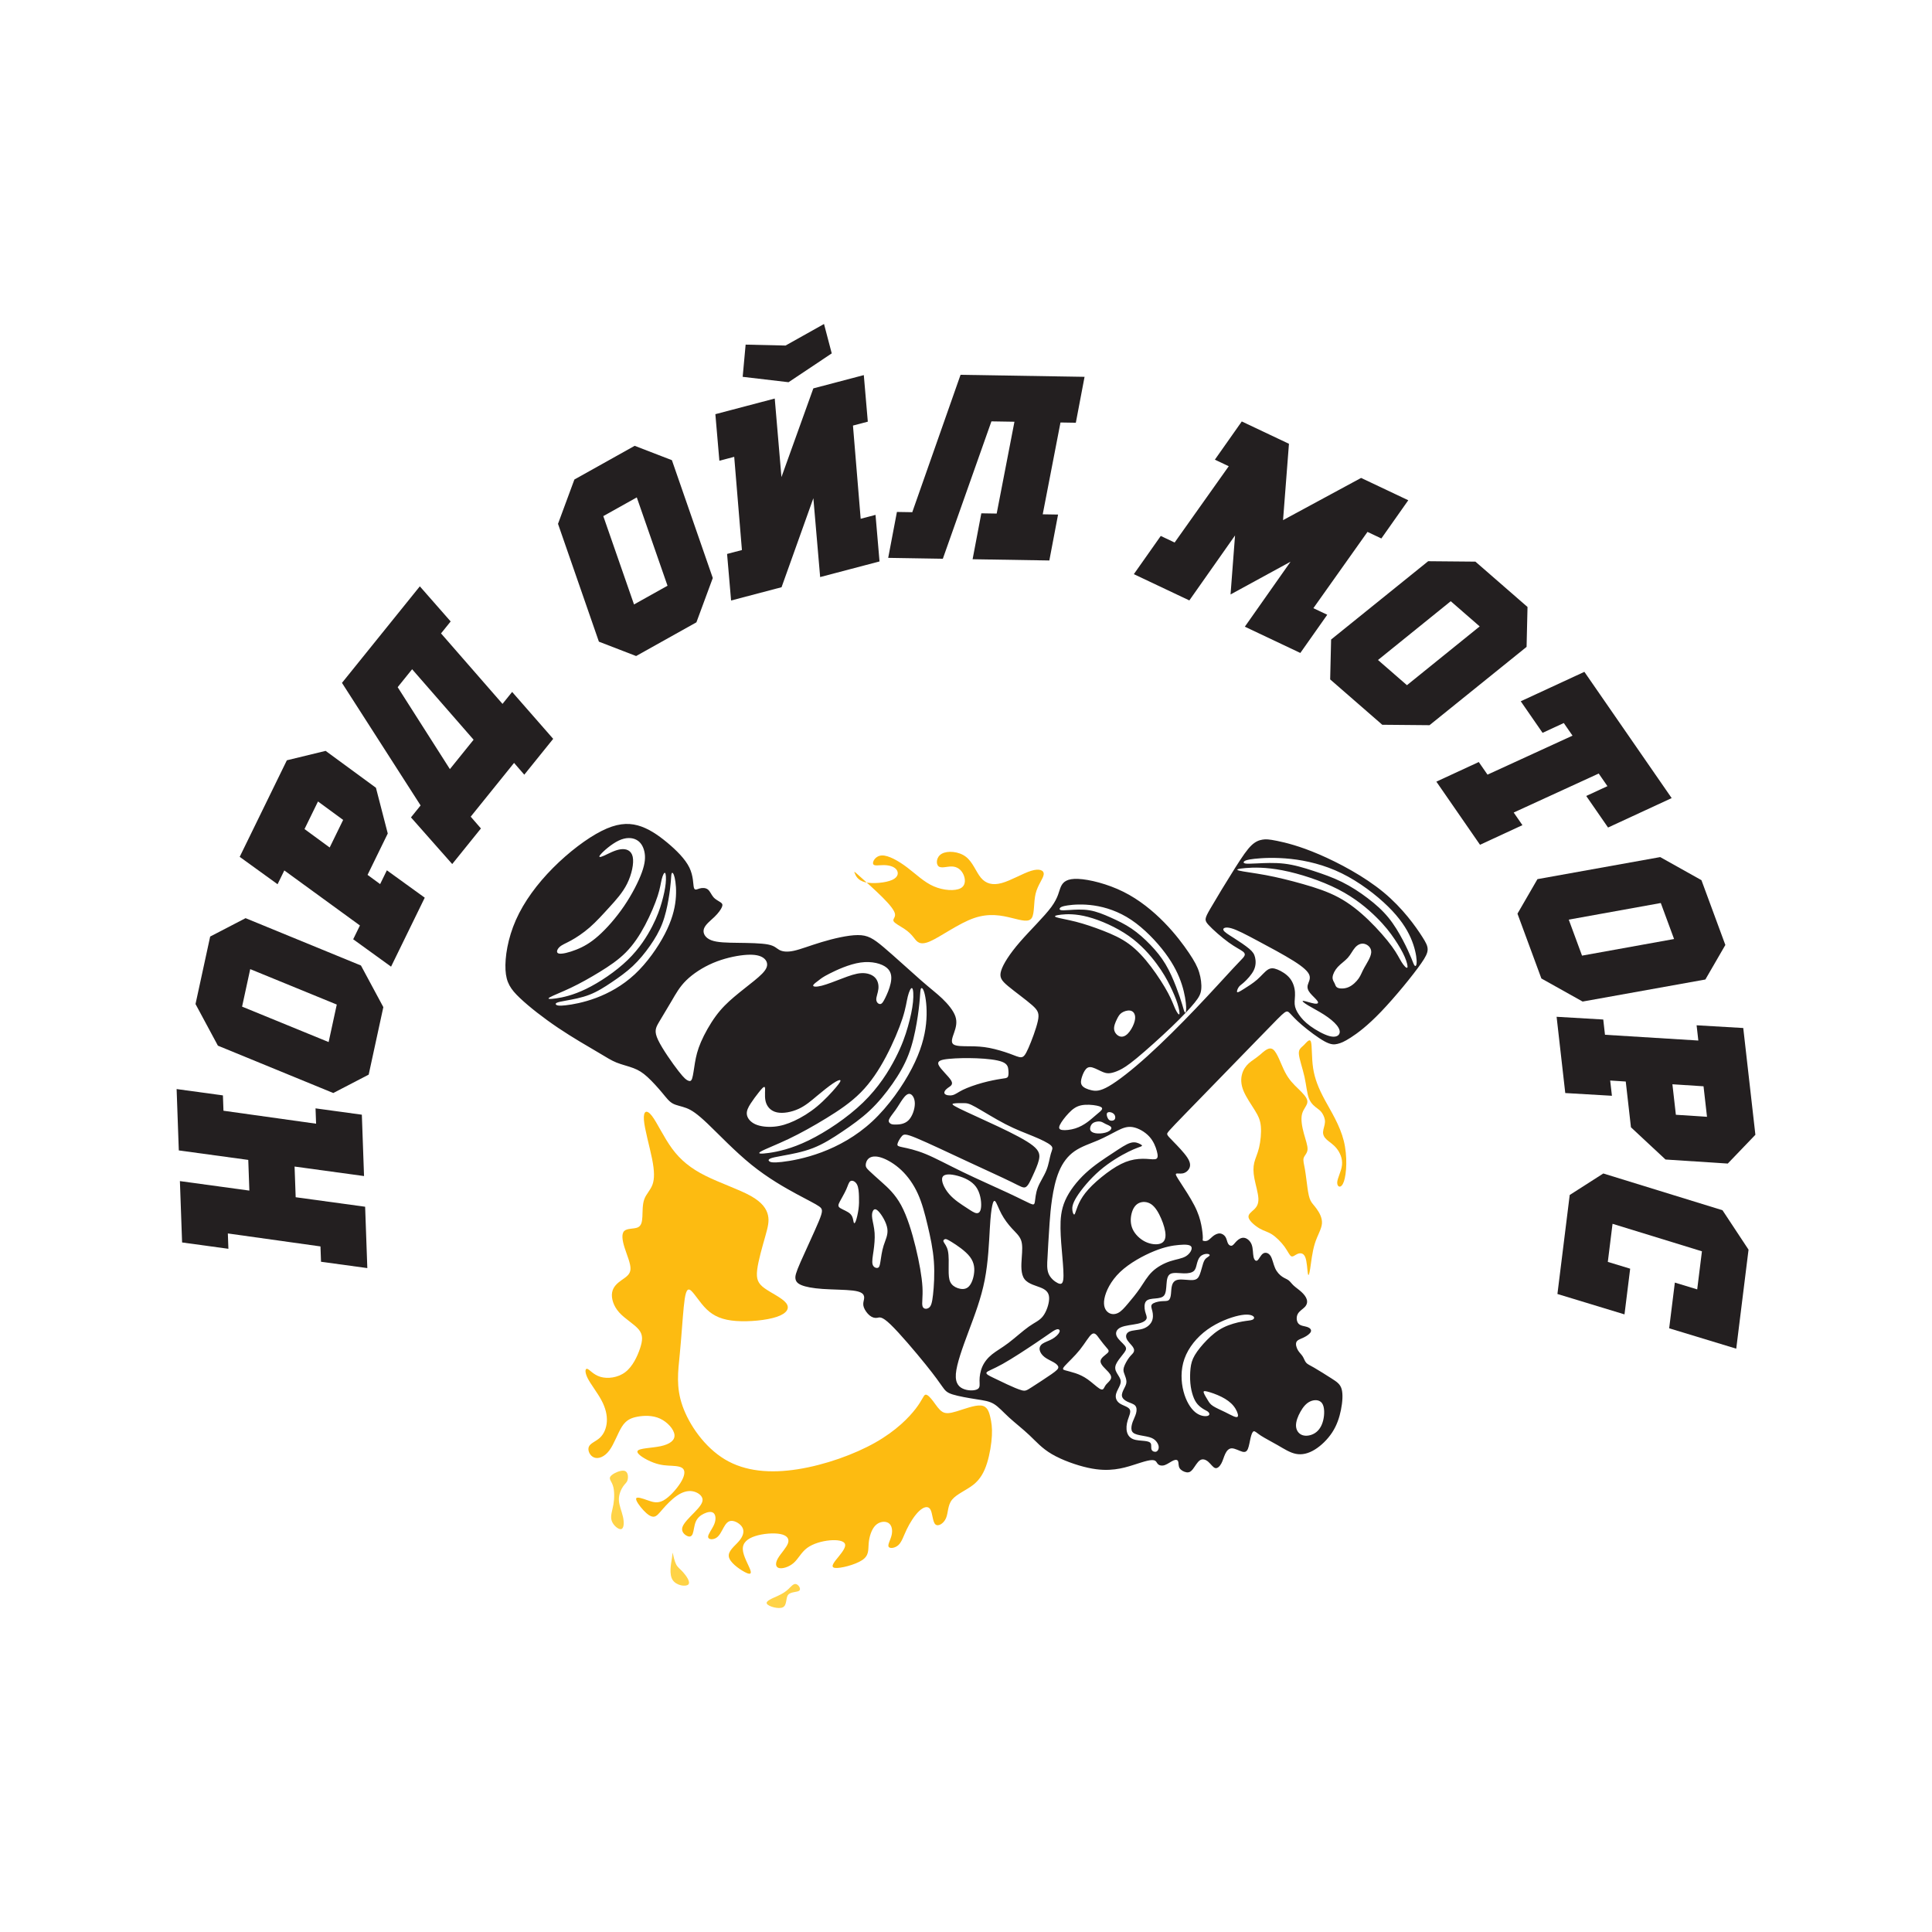
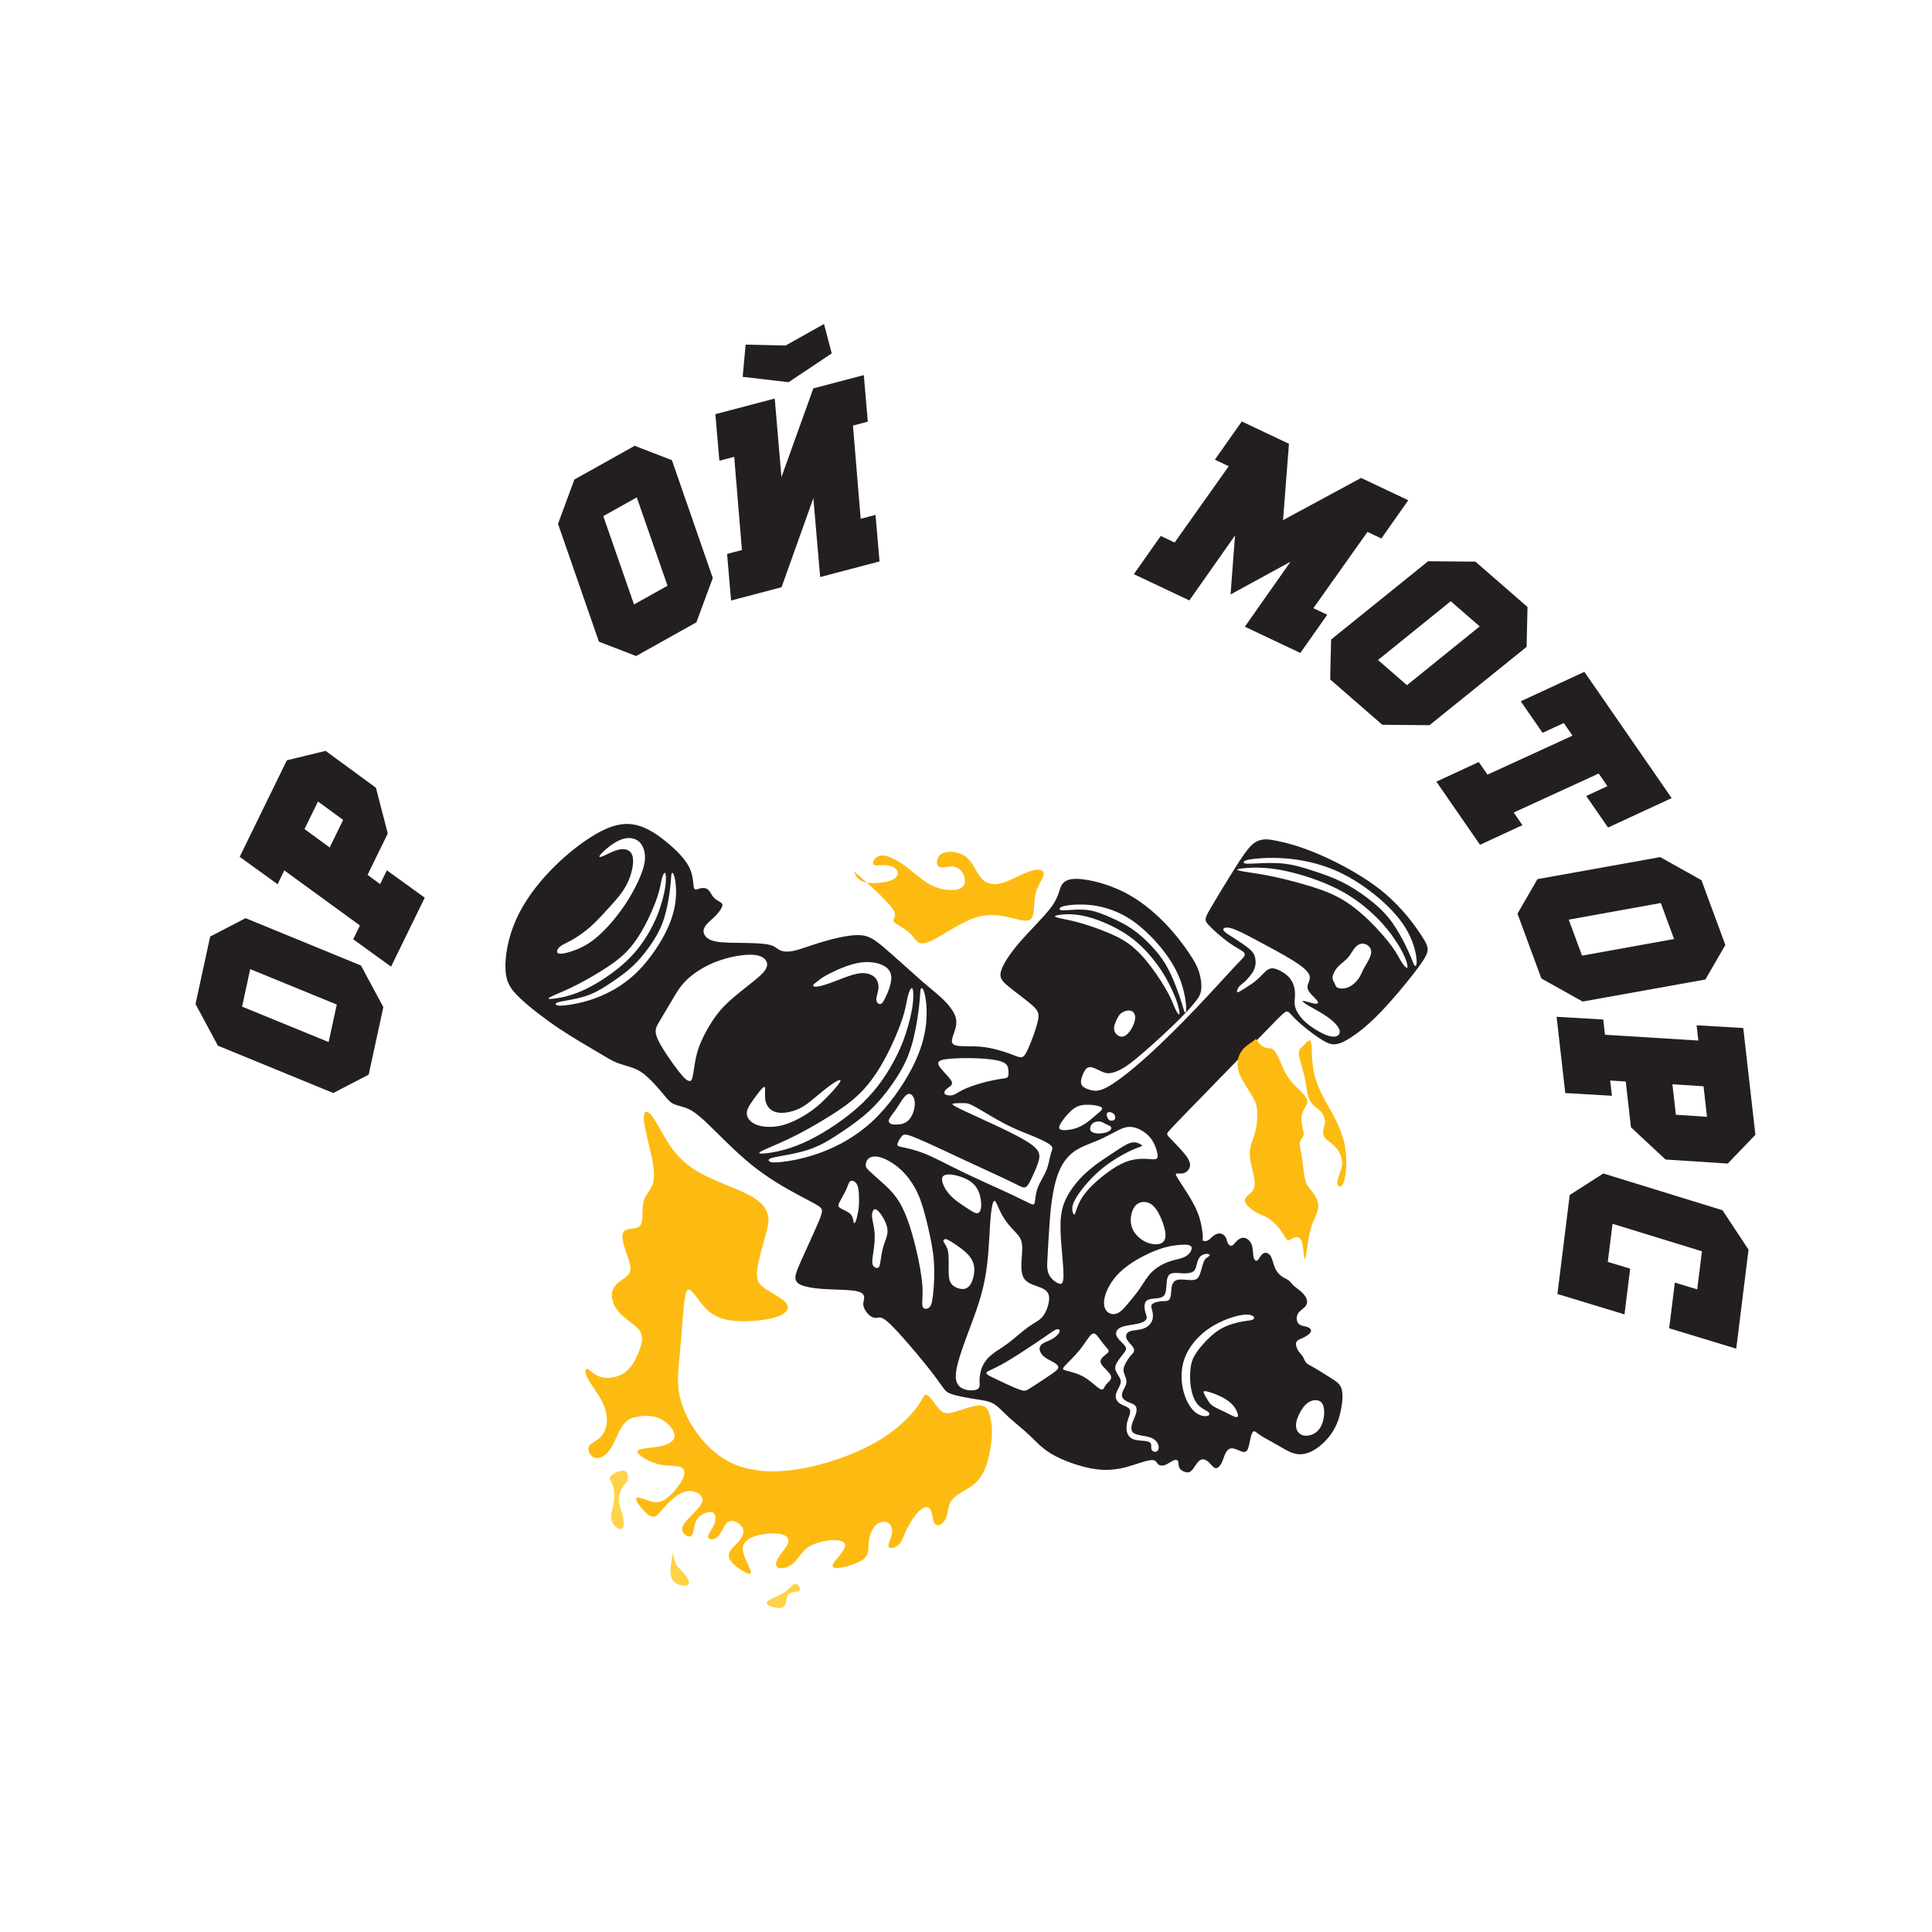
<svg xmlns="http://www.w3.org/2000/svg" id="Layer_1" x="0px" y="0px" viewBox="0 0 1000 1000" style="enable-background:new 0 0 1000 1000;" xml:space="preserve">
  <style type="text/css"> .st0{fill-rule:evenodd;clip-rule:evenodd;fill:#231F20;} .st1{fill-rule:evenodd;clip-rule:evenodd;fill:#FFD347;} .st2{fill-rule:evenodd;clip-rule:evenodd;fill:#FDBB11;} .st3{fill:#231F20;} </style>
  <g>
    <g>
      <path class="st0" d="M310.899,442.227c1.495-1.751,5.652-5.397,9.336-7.146c3.684-1.751,6.893-1.606,9.155-0.401 c2.261,1.202,3.572,3.463,4.155,6.162c0.583,2.699,0.439,5.835-1.311,10.686c-1.751,4.85-5.107,11.415-9.227,17.468 c-4.122,6.055-9.008,11.598-13.24,15.353c-4.229,3.757-7.803,5.726-11.487,7.185c-3.684,1.459-7.476,2.407-9.044,2.006 c-1.567-0.401-0.91-2.151,0.366-3.356c1.275-1.203,3.171-1.86,5.906-3.353c2.737-1.497,6.308-3.831,9.739-6.819 c3.427-2.991,6.71-6.639,10.101-10.358c3.392-3.721,6.893-7.514,9.263-12.291c2.372-4.776,3.609-10.541,2.882-13.894 c-0.73-3.356-3.428-4.303-6.383-3.863c-2.953,0.436-6.162,2.258-8.352,3.244C310.573,443.832,309.406,443.977,310.899,442.227 M395.892,562.831c0.37,0.865-0.294,4.295,0.37,7.136c0.665,2.841,2.656,5.091,5.865,5.791c3.209,0.703,7.636-0.147,11.269-1.827 c3.633-1.677,6.474-4.186,9.444-6.674c2.969-2.492,6.066-4.962,8.242-6.438c2.176-1.477,3.432-1.956,3.818-1.715 c0.388,0.238-0.091,1.199-2.212,3.727c-2.121,2.526-5.882,6.621-9.812,9.885c-3.93,3.263-8.021,5.698-11.71,7.413 c-3.691,1.717-6.973,2.712-10.441,3.027c-3.468,0.311-7.118-0.056-9.719-1.218c-2.6-1.162-4.15-3.118-4.426-5.036 c-0.277-1.918,0.718-3.8,1.955-5.718c1.236-1.918,2.71-3.873,4.148-5.697C394.121,563.66,395.524,561.962,395.892,562.831z M429.276,503.981c3.617-1.85,10.235-4.937,16.126-5.777c5.89-0.842,11.053,0.561,13.633,2.747c2.58,2.186,2.58,5.162,1.964,8.024 c-0.619,2.859-1.853,5.609-2.806,7.544c-0.954,1.933-1.626,3.057-2.525,3.169c-0.898,0.111-2.019-0.787-2.103-2.245 c-0.086-1.456,0.868-3.478,1.094-5.609c0.223-2.131-0.282-4.376-1.824-5.919c-1.543-1.542-4.122-2.381-7.04-2.214 c-2.918,0.167-6.172,1.344-9.846,2.747c-3.673,1.402-7.77,3.028-10.629,3.76c-2.861,0.728-4.487,0.56-4.432-0.112 c0.056-0.675,1.793-1.852,2.973-2.75C425.04,506.449,425.656,505.833,429.276,503.981z M571.638,672.201 c0.705-3.798,3.265-9.181,8.13-13.819c4.866-4.637,12.042-8.529,17.634-10.802c5.593-2.27,9.599-2.919,12.864-3.204 c3.263-0.286,5.781-0.21,6.393,0.992c0.611,1.202-0.688,3.529-2.786,4.827c-2.1,1.297-5,1.565-8.189,2.616 c-3.186,1.047-6.659,2.882-9.255,5.362c-2.595,2.481-4.313,5.609-6.337,8.569c-2.022,2.959-4.35,5.744-6.261,7.996 c-1.907,2.251-3.396,3.97-5.094,4.828c-1.7,0.859-3.608,0.859-5.134-0.249C572.077,678.213,570.933,675.998,571.638,672.201z M494.755,711.121c0.39-5.149,3.414-13.496,6.588-21.987c3.173-8.493,6.492-17.131,8.346-26.626 c1.854-9.493,2.245-19.838,2.636-26.526c0.391-6.687,0.781-9.713,1.221-11.786c0.438-2.075,0.928-3.199,1.659-2.319 c0.733,0.878,1.709,3.757,3.173,6.492c1.463,2.732,3.414,5.32,5.368,7.443c1.954,2.123,3.904,3.782,4.759,6.123 c0.855,2.345,0.609,5.369,0.342,9.153c-0.268,3.782-0.563,8.32,1.439,10.982c2.001,2.659,6.296,3.44,9.006,4.66 c2.709,1.221,3.83,2.88,3.734,5.637c-0.098,2.757-1.416,6.614-3.222,8.932c-1.806,2.318-4.1,3.1-7.247,5.32 c-3.148,2.222-7.151,5.881-10.568,8.468c-3.415,2.587-6.246,4.1-8.516,5.931c-2.27,1.829-3.978,3.978-5.029,6.367 c-1.047,2.392-1.438,5.029-1.438,7.103c0,2.075,0.391,3.587-0.903,4.44c-1.294,0.855-4.272,1.05-6.882,0.173 C496.609,718.224,494.364,716.271,494.755,711.121z M492.591,642.865c2.521,1.553,7.12,4.579,9.48,7.705 c2.359,3.125,2.481,6.352,1.997,9.219c-0.485,2.861-1.573,5.365-3.108,6.535c-1.532,1.17-3.508,1.007-5.203,0.423 c-1.694-0.586-3.105-1.593-3.871-3.148c-0.769-1.552-0.889-3.651-0.868-6.657c0.018-3.003,0.18-6.918-0.383-9.498 c-0.566-2.582-1.857-3.833-2.219-4.66c-0.363-0.827,0.2-1.23,0.705-1.392C489.625,641.231,490.069,641.31,492.591,642.865z M454.748,627.033c1.616,1.699,4.051,5.635,4.534,8.887c0.484,3.25-0.984,5.816-1.915,8.767c-0.936,2.951-1.334,6.286-1.67,8.385 c-0.332,2.1-0.599,2.968-1.415,3.168c-0.817,0.201-2.185-0.266-2.619-1.784c-0.433-1.517,0.066-4.084,0.485-7.034 c0.416-2.951,0.748-6.286,0.548-9.237c-0.198-2.951-0.933-5.517-1.215-7.418c-0.284-1.9-0.116-3.135,0.365-4.018 C452.331,625.866,453.13,625.33,454.748,627.033z M434.679,621.946c0.873-1.676,2.415-4.223,3.354-6.337 c0.939-2.11,1.273-3.787,2.212-4.289c0.938-0.505,2.481,0.165,3.32,1.742c0.838,1.576,0.972,4.057,1.037,6.269 c0.069,2.215,0.069,4.158-0.233,6.438c-0.302,2.281-0.906,4.896-1.409,6.239c-0.505,1.339-0.906,1.405-1.141,0.502 c-0.234-0.906-0.302-2.783-1.674-4.158c-1.375-1.375-4.059-2.248-5.3-3.085C433.606,624.427,433.807,623.623,434.679,621.946z M463.69,582.065c1.652-0.015,4.442-0.165,6.482-2.146c2.04-1.979,3.331-5.792,3.346-8.641c0.015-2.851-1.246-4.741-2.507-5.055 c-1.261-0.315-2.522,0.946-3.721,2.594c-1.2,1.652-2.339,3.692-3.704,5.627c-1.365,1.933-2.955,3.764-3.42,4.979 c-0.464,1.215,0.195,1.814,0.779,2.174C461.532,581.958,462.042,582.08,463.69,582.065z M505.056,573.059 c3.605,2.009,9.902,5.976,15.376,8.805s10.127,4.516,14.28,6.228c4.151,1.71,7.801,3.446,9.216,4.766 c1.413,1.325,0.592,2.236-0.022,4.336c-0.617,2.098-1.027,5.383-2.283,8.508c-1.254,3.123-3.354,6.088-4.47,9.008 c-1.119,2.92-1.256,5.794-1.507,7.324c-0.251,1.527-0.614,1.709-2.463,0.913c-1.847-0.799-5.178-2.58-11.495-5.523 c-6.319-2.943-15.627-7.048-23.404-10.812c-7.781-3.762-14.029-7.185-19.207-9.308c-5.18-2.12-9.284-2.94-11.679-3.442 c-2.398-0.502-3.079-0.685-2.875-1.735c0.203-1.048,1.299-2.963,2.28-4.059c0.982-1.096,1.847-1.37,7.756,1.095 c5.908,2.464,16.857,7.664,26.416,12.111c9.556,4.45,17.722,8.143,22.515,10.492c4.789,2.352,6.202,3.353,7.458,2.648 c1.256-0.708,2.349-3.125,3.582-5.817c1.231-2.694,2.601-5.657,3.194-8.189c0.593-2.534,0.408-4.632-3.079-7.415 c-3.491-2.782-10.29-6.25-17.862-9.83c-7.573-3.582-15.921-7.278-20.097-9.331c-4.173-2.052-4.173-2.463-2.988-2.669 c1.187-0.205,3.559-0.205,5.201-0.183C500.54,571.007,501.452,571.052,505.056,573.059z M485.804,551.184 c0.913,2.167,5.246,5.908,6.525,8.12c1.275,2.212-0.503,2.898-1.802,3.856c-1.301,0.957-2.124,2.189-1.553,2.966 c0.571,0.773,2.532,1.094,4.108,0.705c1.572-0.388,2.76-1.482,5.269-2.714c2.509-1.231,6.34-2.601,10.058-3.628 c3.719-1.025,7.322-1.709,9.582-2.052c2.258-0.343,3.168-0.343,3.625-1.025c0.456-0.685,0.456-2.055,0.32-3.559 s-0.411-3.148-3.194-4.242c-2.783-1.095-8.075-1.644-13.298-1.849c-5.224-0.206-10.379-0.069-14.212,0.297 C487.403,548.424,484.893,549.017,485.804,551.184z M340.657,538.358c2.179,4.571,7.395,11.997,10.525,16.018 c3.13,4.021,4.173,4.635,5.033,4.972c0.86,0.337,1.535,0.398,2.057-1.197c0.52-1.596,0.89-4.848,1.441-8.103 c0.553-3.252,1.289-6.504,3.1-10.708c1.811-4.206,4.696-9.361,7.671-13.412c2.978-4.051,6.045-6.997,9.483-9.911 c3.437-2.915,7.242-5.802,10.403-8.379c3.161-2.577,5.678-4.848,6.444-6.966c0.769-2.118-0.213-4.082-2.27-5.246 c-2.055-1.167-5.185-1.535-9.665-1.076c-4.48,0.462-10.312,1.751-15.743,4.051c-5.431,2.301-10.465,5.617-13.932,9.024 c-3.468,3.404-5.371,6.905-7.611,10.741c-2.24,3.836-4.817,8.009-6.538,10.954C339.338,532.063,338.478,533.784,340.657,538.358z M549.215,473.424c2.879-0.327,7.535-0.523,13.957,1.182c6.426,1.708,14.622,5.31,21.066,9.83 c6.441,4.521,11.127,9.955,14.444,14.435c3.318,4.48,5.269,8.003,6.913,11.339c1.646,3.334,2.991,6.479,3.855,9.22 c0.865,2.742,1.258,5.081,0.962,5.542c-0.294,0.462-1.279-0.954-2.154-2.869c-0.878-1.915-1.647-4.33-3.675-8.131 c-2.03-3.797-5.32-8.98-8.82-13.602c-3.501-4.625-7.218-8.686-11.36-11.731c-4.14-3.044-8.711-5.064-13.443-6.907 c-4.731-1.839-9.621-3.501-14.122-4.65c-4.501-1.146-8.61-1.784-10.109-2.329C545.227,474.208,546.335,473.749,549.215,473.424z M552.546,468.643c2.871-0.437,7.884-0.827,13.772,0.048c5.891,0.878,12.651,3.021,19.257,7.45 c6.603,4.427,13.049,11.142,17.539,17.169c4.493,6.03,7.03,11.377,8.592,16.225c1.564,4.851,2.149,9.199,2.243,11.7 c0.091,2.504-0.31,3.158-0.667,2.793c-0.361-0.365-0.675-1.751-1.365-4.057c-0.69-2.306-1.756-5.53-3.189-9.255 c-1.434-3.721-3.24-7.937-5.46-11.654c-2.222-3.717-4.863-6.928-7.833-10.021c-2.973-3.088-6.276-6.055-9.766-8.414 c-3.491-2.36-7.172-4.115-10.814-5.741c-3.643-1.626-7.251-3.123-11.002-3.729c-3.755-0.607-7.652-0.317-10.236-0.145 c-2.583,0.173-3.856,0.231-4.538,0.051c-0.686-0.183-0.779-0.601-0.462-1.052C548.936,469.561,549.672,469.078,552.546,468.643z M644.747,449.299c3.937-0.325,10.297-0.52,19.082,1.185c8.783,1.704,19.988,5.309,28.793,9.83 c8.808,4.52,15.214,9.954,19.749,14.434c4.536,4.48,7.203,8.003,9.45,11.34c2.25,3.334,4.087,6.478,5.271,9.219 c1.182,2.742,1.717,5.079,1.315,5.541c-0.404,0.462-1.748-0.951-2.945-2.867c-1.197-1.916-2.251-4.331-5.026-8.131 c-2.775-3.801-7.27-8.983-12.057-13.603c-4.787-4.624-9.863-8.688-15.525-11.73c-5.665-3.045-11.91-5.066-18.379-6.908 c-6.466-1.842-13.153-3.501-19.305-4.65c-6.152-1.146-11.768-1.784-13.819-2.329C639.298,450.083,640.81,449.626,644.747,449.299z M649.301,444.517c3.927-0.436,10.779-0.824,18.829,0.051c8.049,0.878,17.294,3.021,26.322,7.45 c9.029,4.427,17.839,11.139,23.981,17.169c6.139,6.03,9.607,11.378,11.743,16.226c2.135,4.848,2.937,9.198,3.064,11.7 c0.127,2.504-0.424,3.158-0.914,2.793c-0.49-0.365-0.921-1.753-1.864-4.056c-0.941-2.306-2.398-5.533-4.358-9.255 c-1.961-3.722-4.427-7.941-7.464-11.655c-3.039-3.716-6.646-6.93-10.708-10.02c-4.064-3.09-8.579-6.056-13.351-8.415 c-4.774-2.359-9.802-4.115-14.783-5.741c-4.982-1.626-9.911-3.125-15.04-3.732c-5.133-0.603-10.46-0.314-13.993-0.141 c-3.534,0.172-5.272,0.231-6.205,0.048c-0.933-0.181-1.065-0.601-0.629-1.051C644.367,445.438,645.371,444.954,649.301,444.517z M287.756,516.774c3.371-0.482,8.732-1.571,15.625-4.922c6.889-3.353,15.31-8.965,21.489-14.957 c6.18-5.989,10.116-12.356,12.739-17.456c2.626-5.098,3.935-8.93,4.947-12.499c1.012-3.572,1.727-6.88,2.004-9.683 c0.277-2.8,0.117-5.097-0.342-5.447c-0.457-0.353-1.21,1.24-1.713,3.273c-0.505,2.029-0.755,4.502-2.085,8.612 c-1.329,4.11-3.736,9.859-6.532,15.141c-2.798,5.284-5.982,10.101-9.919,14.082c-3.938,3.977-8.631,7.121-13.552,10.137 s-10.073,5.906-14.914,8.209c-4.838,2.306-9.364,4.021-10.933,4.945C283,517.13,284.382,517.256,287.756,516.774z M292.796,520.338c3.395-0.378,9.217-1.383,15.711-3.81c6.492-2.431,13.656-6.287,20.044-12.233 c6.39-5.949,12.002-13.993,15.563-20.863c3.562-6.87,5.069-12.568,5.594-17.532c0.523-4.965,0.061-9.196-0.482-11.561 c-0.545-2.367-1.174-2.872-1.489-2.43c-0.311,0.438-0.311,1.821-0.502,4.168c-0.188,2.347-0.566,5.654-1.235,9.531 c-0.67,3.873-1.634,8.316-3.205,12.399c-1.572,4.085-3.749,7.811-6.339,11.515c-2.59,3.703-5.592,7.382-8.963,10.546 c-3.371,3.163-7.116,5.809-10.853,8.326c-3.734,2.519-7.463,4.906-11.59,6.496c-4.125,1.594-8.651,2.39-11.644,2.933 c-2.996,0.546-4.462,0.839-5.196,1.195c-0.733,0.355-0.733,0.774-0.251,1.112C288.441,520.465,289.405,520.717,292.796,520.338z M398.01,596.748c4.424-0.632,11.463-2.063,20.508-6.461c9.043-4.399,20.097-11.766,28.204-19.628 c8.111-7.861,13.281-16.22,16.723-22.912c3.445-6.692,5.163-11.72,6.492-16.406c1.33-4.685,2.268-9.028,2.631-12.707 c0.362-3.675,0.152-6.69-0.449-7.149c-0.601-0.461-1.59,1.629-2.25,4.295c-0.66,2.667-0.99,5.908-2.735,11.305 c-1.745,5.393-4.906,12.937-8.574,19.87c-3.671,6.934-7.849,13.258-13.017,18.481c-5.17,5.223-11.326,9.346-17.788,13.306 c-6.459,3.957-13.222,7.752-19.572,10.776c-6.351,3.024-12.29,5.279-14.35,6.487C391.769,597.214,393.583,597.38,398.01,596.748z M404.628,601.426c4.452-0.495,12.096-1.814,20.617-5.003c8.524-3.189,17.926-8.247,26.309-16.053 c8.385-7.808,15.754-18.366,20.427-27.382c4.672-9.016,6.651-16.495,7.339-23.009c0.687-6.517,0.083-12.07-0.632-15.175 c-0.716-3.107-1.54-3.767-1.951-3.189c-0.413,0.575-0.413,2.392-0.66,5.469c-0.249,3.08-0.744,7.424-1.623,12.51 c-0.881,5.087-2.144,10.914-4.206,16.274c-2.063,5.361-4.921,10.257-8.318,15.117c-3.399,4.86-7.339,9.689-11.763,13.839 c-4.427,4.152-9.341,7.626-14.245,10.932c-4.903,3.302-9.797,6.435-15.213,8.526c-5.416,2.091-11.352,3.133-15.285,3.848 c-3.93,0.715-5.855,1.098-6.816,1.568c-0.965,0.466-0.965,1.017-0.33,1.456C398.91,601.593,400.173,601.921,404.628,601.426z M487.821,609.316c-0.827,1.844,0.828,5.679,3.461,8.729c2.636,3.046,6.246,5.304,8.844,6.997 c2.594,1.694,4.175,2.823,5.415,2.897c1.243,0.076,2.147-0.903,2.296-3.574c0.152-2.671-0.452-7.035-2.671-10.081 c-2.219-3.049-6.058-4.78-9.632-5.72C491.959,607.62,488.649,607.471,487.821,609.316z M456.334,599.229 c2.968,0.99,6.778,3.215,10.167,6.406c3.386,3.191,6.358,7.347,8.562,12.204c2.207,4.856,3.648,10.411,5.058,16.35 c1.41,5.936,2.789,12.253,3.252,18.727c0.467,6.474,0.023,13.103-0.447,17.258c-0.472,4.155-0.967,5.837-2.08,6.679 c-1.112,0.843-2.844,0.843-3.338-0.718c-0.495-1.557,0.246-4.675-0.051-9.992c-0.297-5.32-1.632-12.84-3.537-20.655 c-1.904-7.818-4.378-15.932-7.496-21.67c-3.115-5.74-6.878-9.104-9.894-11.801c-3.019-2.697-5.294-4.724-6.654-6.035 c-1.363-1.312-1.807-1.905-1.781-2.994c0.022-1.088,0.517-2.671,1.829-3.587C451.237,598.486,453.366,598.24,456.334,599.229z M536.095,695.129c-4.602,3.09-12.048,8.009-17.146,10.85c-5.099,2.844-7.852,3.61-8.324,4.425 c-0.474,0.812,1.329,1.669,3.43,2.684c2.095,1.015,4.487,2.186,7.217,3.45c2.73,1.263,5.799,2.618,7.649,3.092 c1.849,0.473,2.481,0.066,5.144-1.646c2.662-1.716,7.355-4.74,10.13-6.68c2.775-1.941,3.63-2.796,3.587-3.653 c-0.046-0.857-0.994-1.715-2.392-2.526c-1.398-0.814-3.25-1.58-4.647-2.641c-1.401-1.06-2.346-2.415-2.595-3.678 c-0.249-1.264,0.203-2.436,1.467-3.316c1.263-0.881,3.341-1.467,5.099-2.482c1.761-1.014,3.204-2.458,3.633-3.475 c0.43-1.015-0.157-1.601-1.014-1.532c-0.857,0.066-1.987,0.788-3.43,1.781C542.457,690.773,540.696,692.039,536.095,695.129z M542.729,659.22c0.953,2.349,3.095,4.071,4.675,4.863c1.583,0.788,2.605,0.65,2.933-1.745c0.325-2.398-0.048-7.048-0.467-11.862 c-0.419-4.815-0.882-9.792-0.954-14.63c-0.068-4.837,0.257-9.536,2.398-14.444c2.139-4.909,6.094-10.026,10.652-14.234 c4.559-4.212,9.724-7.514,13.815-10.211c4.094-2.699,7.118-4.792,9.445-5.444c2.326-0.65,3.952,0.14,4.928,0.675 c0.977,0.535,1.304,0.814,0.513,1.188c-0.792,0.372-2.699,0.837-6.558,2.745c-3.863,1.908-9.678,5.256-14.84,9.698 c-5.166,4.442-9.676,9.977-11.98,13.676c-2.303,3.699-2.394,5.558-2.232,6.908c0.162,1.35,0.581,2.187,0.908,2.235 c0.325,0.046,0.556-0.7,1.022-2.073c0.464-1.369,1.162-3.371,2.418-5.581c1.256-2.21,3.071-4.63,5.885-7.398 c2.815-2.767,6.629-5.883,10.071-8.209c3.443-2.326,6.512-3.861,9.513-4.698c3.002-0.838,5.932-0.977,8.352-0.86 c2.417,0.116,4.325,0.487,5.256,0c0.929-0.49,0.883-1.839,0.302-4c-0.581-2.164-1.698-5.142-3.955-7.583 c-2.255-2.443-5.652-4.351-8.512-4.838c-2.861-0.49-5.188,0.441-8.003,1.86c-2.814,1.418-6.116,3.326-10.046,5 c-3.932,1.674-8.491,3.118-12.073,5.607c-3.582,2.488-6.188,6.025-8.024,10.396c-1.837,4.374-2.908,9.584-3.605,14.212 c-0.698,4.63-1.026,8.676-1.304,12.56c-0.279,3.884-0.51,7.605-0.673,10.561c-0.165,2.952-0.256,5.14-0.418,7.722 C542.008,653.895,541.778,656.871,542.729,659.22z M551.216,706.894c1.537-1.72,5.015-4.876,7.745-8.292 c2.732-3.42,4.714-7.098,6.231-8.11c1.517-1.012,2.568,0.646,3.823,2.366c1.253,1.717,2.71,3.498,3.722,4.671 c1.009,1.171,1.575,1.74,0.545,2.773c-1.033,1.03-3.66,2.526-3.66,4.328c0,1.799,2.628,3.902,4.064,5.5 c1.435,1.598,1.679,2.688,1.235,3.681c-0.447,0.989-1.581,1.879-2.265,2.669c-0.69,0.789-0.931,1.476-1.297,2.062 c-0.362,0.589-0.847,1.073-2.283,0.183c-1.435-0.89-3.823-3.156-6.068-4.754c-2.245-1.596-4.349-2.526-6.41-3.214 c-2.063-0.688-4.087-1.132-5.3-1.497C550.085,708.896,549.679,708.612,551.216,706.894z M625.023,732.866 c-1.23,0.337-3.858,0.127-6.341-1.887c-2.481-2.016-4.815-5.834-6.109-10.819s-1.547-11.137,0.51-16.905 c2.057-5.769,6.426-11.157,11.857-15.062c5.429-3.901,11.921-6.319,16.249-7.253c4.325-0.933,6.489-0.383,7.402,0.297 c0.911,0.677,0.574,1.484-0.383,1.887c-0.954,0.403-2.524,0.403-5.216,0.89c-2.694,0.487-6.514,1.463-9.779,3.097 c-3.267,1.633-5.982,3.924-8.506,6.492c-2.524,2.564-4.858,5.408-6.279,7.826c-1.42,2.417-1.93,4.411-2.207,6.828 c-0.274,2.418-0.317,5.261-0.083,7.763c0.233,2.504,0.743,4.668,1.357,6.452c0.617,1.781,1.337,3.182,2.355,4.348 c1.017,1.165,2.334,2.099,3.394,2.715c1.06,0.614,1.867,0.91,2.354,1.504C626.083,731.637,626.254,732.527,625.023,732.866z M640.785,732.76c0.064-0.997-0.787-3.161-2.291-5.028c-1.506-1.867-3.67-3.438-6.258-4.729c-2.587-1.296-5.599-2.313-7.316-2.737 c-1.72-0.426-2.143-0.254-1.846,0.657c0.296,0.913,1.316,2.568,2.08,3.818c0.761,1.251,1.271,2.1,2.798,3.078 c1.527,0.974,4.071,2.077,6.045,3.031c1.973,0.957,3.371,1.76,4.561,2.25C639.745,733.587,640.721,733.757,640.785,732.76z M678.17,725.361c2.139-0.977,4.833-0.942,6.16,0.997c1.329,1.936,1.291,5.771,0.553,8.797c-0.738,3.024-2.177,5.236-4.204,6.565 c-2.03,1.327-4.647,1.771-6.586,1.088c-1.936-0.682-3.191-2.491-3.283-4.758c-0.091-2.269,0.976-4.998,2.306-7.36 C674.443,728.328,676.032,726.337,678.17,725.361z M624.569,648.992c-1.018,0.02-2.417,0.446-3.351,1.42 c-0.932,0.976-1.398,2.504-1.761,3.924c-0.36,1.421-0.614,2.735-1.611,3.585c-0.997,0.847-2.734,1.23-5.089,1.166 c-2.355-0.063-5.325-0.573-6.936,0.275c-1.614,0.849-1.867,3.054-2.037,5.302c-0.17,2.247-0.254,4.541-1.188,5.791 c-0.933,1.251-2.714,1.464-4.602,1.632c-1.887,0.17-3.881,0.3-4.835,1.486c-0.956,1.188-0.87,3.435-0.466,5.132 c0.403,1.697,1.123,2.841,0.74,3.881c-0.38,1.037-1.864,1.973-4.515,2.567c-2.651,0.594-6.47,0.847-8.74,1.865 c-2.27,1.019-2.991,2.8-2.184,4.581c0.806,1.781,3.138,3.565,4.178,4.878c1.041,1.315,0.784,2.164-0.213,3.565 c-0.997,1.398-2.734,3.349-3.731,5.005c-0.997,1.654-1.251,3.011-0.701,4.475c0.55,1.464,1.908,3.031,2.374,4.411 c0.467,1.378,0.044,2.565-0.636,3.945c-0.677,1.378-1.611,2.948-1.738,4.495c-0.126,1.547,0.55,3.075,2.207,4.136 c1.652,1.06,4.282,1.654,5.026,3.011c0.741,1.357-0.404,3.48-1.06,5.621c-0.657,2.142-0.827,4.306-0.38,6.045 c0.444,1.738,1.504,3.052,3.222,3.732c1.717,0.68,4.094,0.72,5.855,0.913c1.76,0.191,2.905,0.531,3.288,1.401 c0.38,0.867,0,2.268,0.401,3.158c0.403,0.891,1.59,1.273,2.42,0.957c0.824-0.32,1.291-1.337,1.25-2.377 c-0.043-1.04-0.593-2.1-1.357-2.991c-0.763-0.89-1.741-1.611-3.541-2.121c-1.804-0.51-4.434-0.805-6.196-1.294 c-1.76-0.487-2.651-1.167-2.947-2.311c-0.297-1.144,0-2.757,0.553-4.285c0.55-1.527,1.357-2.968,1.758-4.452 c0.404-1.487,0.404-3.013-0.444-3.967c-0.85-0.954-2.544-1.337-3.988-2.015c-1.441-0.679-2.631-1.654-2.864-2.884 c-0.234-1.23,0.49-2.714,1.123-3.967c0.637-1.251,1.19-2.268,1.19-3.498s-0.553-2.674-0.997-3.838 c-0.447-1.167-0.787-2.057-0.34-3.584c0.447-1.528,1.674-3.692,2.694-5.048c1.018-1.358,1.824-1.911,2.268-2.651 c0.447-0.744,0.531-1.677-0.296-2.884c-0.827-1.21-2.565-2.695-3.222-4.199c-0.66-1.506-0.234-3.034,1.441-3.777 c1.677-0.741,4.602-0.698,6.893-1.421c2.29-0.72,3.944-2.204,4.708-3.902c0.763-1.697,0.636-3.605,0.277-5.152 c-0.361-1.55-0.954-2.737-0.191-3.607c0.763-0.87,2.884-1.42,4.622-1.59c1.74-0.17,3.097,0.043,3.924-0.51 c0.827-0.55,1.124-1.864,1.271-3.351c0.149-1.485,0.149-3.139,0.596-4.538c0.444-1.401,1.334-2.545,3.415-2.798 c2.077-0.256,5.343,0.38,7.38,0.21c2.037-0.17,2.841-1.144,3.521-2.884c0.677-1.737,1.231-4.241,1.76-5.809 c0.531-1.571,1.038-2.207,1.718-2.738c0.677-0.53,1.527-0.954,1.633-1.357C626.223,649.352,625.589,648.971,624.569,648.992z M595.956,623.362c-2.121-1.484-4.698-1.55-6.572-0.604c-1.878,0.947-3.053,2.905-3.671,5.351 c-0.622,2.448-0.687,5.383,0.538,8.077c1.222,2.692,3.734,5.137,6.509,6.51c2.773,1.367,5.807,1.662,7.747,1.027 c1.944-0.636,2.791-2.204,2.758-4.536c-0.033-2.334-0.947-5.431-2.236-8.436C599.741,627.75,598.077,624.845,595.956,623.362z M572.904,576.393c-0.198,0.694,0.17,1.915,0.636,2.654c0.47,0.736,1.035,0.992,1.702,1.019c0.668,0.028,1.434-0.17,1.789-0.766 c0.354-0.593,0.296-1.588-0.17-2.311c-0.47-0.723-1.347-1.177-2.172-1.319C573.868,575.527,573.102,575.697,572.904,576.393z M564.789,585.585c0.596,0.582,1.73,1.008,3.333,1.091c1.604,0.087,3.676-0.17,5.123-0.794c1.445-0.624,2.271-1.618,1.915-2.369 c-0.355-0.752-1.887-1.264-2.966-1.786c-1.078-0.528-1.702-1.066-2.753-1.221c-1.047-0.157-2.524,0.072-3.488,0.637 c-0.964,0.568-1.421,1.477-1.619,2.298C564.137,584.264,564.193,585.002,564.789,585.585z M548.589,582.28 c0.766-1.647,2.724-4.198,4.624-6.185c1.9-1.987,3.747-3.407,6.342-3.973c2.595-0.568,5.943-0.285,8.072,0.142 c2.125,0.423,3.034,0.992,2.793,1.785c-0.242,0.795-1.631,1.817-3.035,2.996c-1.405,1.177-2.824,2.509-4.584,3.785 c-1.758,1.276-3.858,2.497-6.268,3.25c-2.413,0.752-5.135,1.035-6.71,0.807C548.249,584.663,547.823,583.924,548.589,582.28z M578.099,527.571c-0.751,1.537-1.651,3.565-1.426,5.289c0.223,1.725,1.575,3.151,2.963,3.582c1.387,0.433,2.813-0.13,4.107-1.424 c1.294-1.296,2.458-3.32,3.133-5.104c0.675-1.781,0.863-3.32,0.525-4.538c-0.337-1.221-1.2-2.121-2.514-2.306 c-1.312-0.188-3.078,0.337-4.257,1.124C579.449,524.984,578.848,526.033,578.099,527.571z M643.955,508.392 c1.515-1.373,3.905-3.869,5.044-6.291c1.141-2.425,1.035-4.779,0.626-6.527c-0.411-1.749-1.124-2.89-3.049-4.51 c-1.926-1.622-5.064-3.727-7.811-5.475c-2.745-1.745-5.099-3.135-5.525-4.188c-0.429-1.052,1.068-1.766,4.046-0.946 c2.978,0.822,7.435,3.173,13.496,6.403c6.063,3.226,13.73,7.326,18.794,10.517c5.063,3.191,7.524,5.474,8.183,7.418 c0.66,1.943-0.481,3.546-0.855,4.992c-0.376,1.444,0.018,2.727,1.192,4.188c1.177,1.461,3.139,3.103,3.833,4.173 c0.695,1.069,0.127,1.568-1.656,1.284c-1.784-0.287-4.779-1.355-5.705-1.391c-0.928-0.036,0.213,0.961,2.425,2.298 c2.21,1.337,5.49,3.014,8.326,4.833c2.834,1.819,5.224,3.78,6.631,5.546c1.408,1.763,1.836,3.334,1.231,4.475 c-0.607,1.139-2.248,1.854-5.117,1.069c-2.871-0.784-6.971-3.068-9.876-5.188c-2.907-2.121-4.62-4.082-5.867-5.901 c-1.248-1.819-2.032-3.496-2.193-5.365c-0.159-1.872,0.303-3.942,0.142-6.314c-0.159-2.37-0.946-5.046-2.656-7.167 c-1.712-2.121-4.35-3.692-6.4-4.51c-2.053-0.82-3.514-0.893-5.081,0.141c-1.571,1.035-3.248,3.174-5.404,5.064 c-2.157,1.89-4.795,3.531-6.756,4.762c-1.964,1.231-3.247,2.049-3.602,1.73c-0.358-0.322,0.213-1.783,0.82-2.641 C641.797,510.016,642.439,509.767,643.955,508.392z M690.822,509.034c-0.424-0.9-1.193-1.801-1.073-3.285 c0.119-1.484,1.123-3.548,2.687-5.256c1.563-1.71,3.683-3.06,5.205-4.769c1.525-1.708,2.45-3.775,3.735-5.243 c1.286-1.47,2.927-2.345,4.729-1.974c1.801,0.371,3.76,1.987,3.64,4.412c-0.119,2.423-2.316,5.652-3.615,7.998 c-1.297,2.342-1.695,3.801-2.859,5.482c-1.167,1.682-3.1,3.587-5.205,4.516c-2.106,0.925-4.384,0.873-5.561,0.398 C691.324,510.835,691.245,509.932,690.822,509.034z M573.985,562.203c4.704-2.721,11.868-8.308,19.914-15.568 c8.047-7.258,16.977-16.189,25.001-24.595c8.024-8.404,15.14-16.286,19.224-20.678c4.082-4.396,5.132-5.302,5.73-6.162 c0.596-0.86,0.741-1.672-0.48-2.651c-1.217-0.98-3.795-2.124-7.402-4.726c-3.605-2.603-8.237-6.665-10.457-9.1 c-2.222-2.435-2.031-3.248,0.906-8.334c2.938-5.086,8.62-14.447,12.682-20.871c4.059-6.423,6.494-9.909,8.642-11.961 c2.149-2.055,4.011-2.677,5.708-2.963c1.695-0.286,3.222-0.238,7.568,0.647c4.349,0.882,11.51,2.6,21.708,6.972 c10.196,4.371,23.422,11.39,33.382,19.627c9.957,8.24,16.642,17.695,20.153,23.212c3.511,5.515,3.846,7.091-0.596,13.491 c-4.442,6.401-13.659,17.62-20.823,25.097c-7.164,7.474-12.273,11.197-15.688,13.395c-3.414,2.197-5.134,2.867-6.831,3.273 c-1.695,0.405-3.367,0.548-6.733-1.291c-3.366-1.836-8.43-5.657-11.77-8.524c-3.344-2.867-4.968-4.776-6.043-5.898 c-1.073-1.121-1.598-1.456-3.032-0.406c-1.433,1.051-3.772,3.486-13.897,13.899c-10.125,10.409-28.035,28.796-37.228,38.276 c-9.194,9.481-9.671,10.054-9.48,10.77c0.192,0.715,1.05,1.575,3.175,3.749c2.126,2.174,5.515,5.659,7.212,8.237 c1.695,2.58,1.695,4.252,1.051,5.589c-0.644,1.337-1.933,2.339-3.367,2.628c-1.433,0.284-3.009-0.145-3.463,0.19 c-0.454,0.333,0.213,1.434,2.172,4.44c1.958,3.009,5.205,7.93,7.283,11.964c2.077,4.036,2.986,7.189,3.559,10.031 c0.573,2.841,0.812,5.37,0.812,6.685c0,1.314-0.239,1.41,0.142,1.552c0.383,0.142,1.384,0.336,2.293-0.071 c0.908-0.406,1.72-1.41,2.771-2.245c1.05-0.837,2.338-1.504,3.556-1.456c1.217,0.048,2.364,0.812,3.009,1.885 c0.644,1.076,0.788,2.461,1.29,3.369c0.5,0.906,1.36,1.337,2.101,1.025c0.74-0.31,1.362-1.359,2.364-2.339 c1.002-0.979,2.388-1.887,3.892-1.672s3.128,1.553,3.869,3.534c0.74,1.981,0.596,4.61,0.953,6.304 c0.358,1.695,1.221,2.461,2.056,1.817c0.834-0.647,1.646-2.699,2.864-3.511c1.217-0.812,2.843-0.383,3.871,1.192 c1.026,1.578,1.457,4.3,2.388,6.377c0.931,2.078,2.362,3.509,3.653,4.394c1.289,0.882,2.435,1.217,3.318,1.885 c0.882,0.669,1.504,1.672,2.603,2.699c1.098,1.027,2.674,2.078,4.013,3.295c1.337,1.218,2.436,2.603,2.816,3.963 c0.383,1.362,0.048,2.699-1.027,3.846c-1.073,1.145-2.887,2.1-3.701,3.701c-0.812,1.598-0.619,3.844,0.48,4.99 c1.098,1.146,3.102,1.192,4.513,1.672c1.408,0.477,2.219,1.385,1.836,2.413c-0.38,1.025-1.956,2.171-3.58,2.96 c-1.626,0.786-3.295,1.217-3.869,2.339c-0.573,1.124-0.048,2.938,0.716,4.252c0.763,1.312,1.767,2.124,2.46,3.198 c0.693,1.074,1.073,2.413,1.792,3.27c0.715,0.86,1.765,1.243,4.177,2.628c2.413,1.385,6.185,3.772,8.955,5.541 c2.771,1.766,4.536,2.912,5.277,5.541c0.74,2.626,0.454,6.733-0.358,10.769c-0.812,4.034-2.149,7.998-4.513,11.629 c-2.364,3.627-5.756,6.923-9.075,8.952c-3.32,2.03-6.567,2.796-9.718,2.175c-3.153-0.622-6.207-2.626-9.432-4.488 c-3.224-1.864-6.616-3.582-8.74-4.967c-2.125-1.388-2.986-2.435-3.678-2.222c-0.693,0.216-1.217,1.697-1.647,3.559 c-0.43,1.861-0.766,4.107-1.339,5.492c-0.574,1.384-1.383,1.91-2.912,1.504c-1.528-0.406-3.773-1.743-5.422-1.743 c-1.647,0-2.696,1.337-3.437,2.912c-0.741,1.576-1.17,3.39-1.981,4.894c-0.812,1.506-2.006,2.699-3.153,2.412 c-1.147-0.286-2.245-2.055-3.582-3.224c-1.337-1.169-2.912-1.742-4.32-0.834c-1.41,0.908-2.651,3.295-3.75,4.681 c-1.098,1.384-2.055,1.766-3.32,1.553c-1.266-0.216-2.841-1.027-3.509-2.175c-0.669-1.146-0.429-2.626-0.74-3.463 c-0.31-0.835-1.17-1.025-2.436-0.477c-1.265,0.548-2.937,1.839-4.393,2.364c-1.456,0.525-2.699,0.286-3.415-0.286 c-0.715-0.574-0.908-1.482-1.646-1.933c-0.741-0.455-2.032-0.455-4.014,0c-1.981,0.451-4.655,1.359-7.45,2.242 c-2.793,0.883-5.705,1.743-9.361,2.197c-3.653,0.455-8.046,0.503-13.991-0.812c-5.946-1.311-13.446-3.988-18.651-7.045 c-5.206-3.054-8.118-6.494-11.581-9.764c-3.463-3.273-7.473-6.377-10.601-9.242c-3.128-2.866-5.372-5.492-7.833-6.973 c-2.458-1.479-5.132-1.814-9.097-2.436c-3.963-0.618-9.216-1.527-12.25-2.483c-3.032-0.953-3.844-1.958-5.3-4.01 c-1.456-2.055-3.559-5.158-8.739-11.581c-5.183-6.424-13.446-16.168-18.101-20.633c-4.657-4.465-5.708-3.652-6.925-3.437 c-1.218,0.215-2.603-0.168-3.892-1.218c-1.289-1.051-2.483-2.771-2.986-4.155c-0.502-1.385-0.31-2.436-0.094-3.437 c0.213-1.005,0.455-1.959-0.025-2.915c-0.477-0.954-1.672-1.911-5.586-2.388c-3.917-0.477-10.556-0.477-15.69-0.834 c-5.132-0.361-8.762-1.076-10.936-1.984c-2.172-0.906-2.89-2.006-3.08-3.344c-0.19-1.337,0.145-2.912,2.652-8.643 c2.506-5.73,7.186-15.617,9.432-21.037c2.245-5.422,2.052-6.376,0.167-7.713c-1.887-1.337-5.47-3.056-11.606-6.375 c-6.137-3.318-14.827-8.24-23.399-15.163c-8.575-6.925-17.028-15.855-22.637-21.206c-5.614-5.347-8.385-7.116-11.033-8.143 c-2.651-1.025-5.183-1.311-7.116-2.387c-1.936-1.076-3.273-2.938-5.422-5.516c-2.149-2.58-5.109-5.875-7.618-8.165 c-2.507-2.294-4.559-3.582-7.258-4.61c-2.699-1.027-6.043-1.791-8.787-2.89c-2.747-1.098-4.896-2.532-9.863-5.466 c-4.965-2.938-12.75-7.38-20.343-12.489c-7.594-5.112-14.996-10.891-19.82-15.475c-4.823-4.584-7.068-7.976-7.426-14.541 c-0.357-6.568,1.17-16.309,5.373-25.812c4.201-9.506,11.078-18.77,19.221-26.962c8.144-8.189,17.55-15.304,25.12-19.125 c7.57-3.82,13.301-4.346,18.696-2.89c5.399,1.456,10.46,4.894,15.26,8.881c4.8,3.988,9.338,8.526,11.487,12.92 c2.149,4.394,1.911,8.643,2.339,10.362c0.43,1.72,1.529,0.906,2.937,0.503c1.408-0.406,3.128-0.406,4.298,0.499 c1.17,0.908,1.791,2.722,2.89,3.988c1.098,1.266,2.673,1.981,3.63,2.628c0.954,0.644,1.289,1.218,0.789,2.458 c-0.503,1.24-1.839,3.15-3.869,5.109c-2.032,1.958-4.752,3.965-5.47,6.185c-0.715,2.222,0.574,4.657,3.75,5.898 c3.176,1.243,8.24,1.289,13.922,1.362c5.683,0.072,11.987,0.167,15.521,0.86c3.533,0.693,4.298,1.981,5.849,2.816 c1.553,0.837,3.892,1.217,7.451,0.454c3.556-0.763,8.334-2.674,14.447-4.513c6.112-1.839,13.562-3.605,18.696-3.627 c5.135-0.026,7.951,1.694,13.443,6.326c5.492,4.632,13.659,12.177,19.151,16.977c5.492,4.8,8.31,6.854,11.152,9.577 c2.841,2.722,5.708,6.113,6.759,9.168c1.05,3.057,0.286,5.779-0.597,8.334c-0.885,2.554-1.887,4.944-0.502,6.091 c1.385,1.146,5.158,1.05,8.595,1.073c3.44,0.025,6.543,0.167,10.124,0.86c3.582,0.693,7.641,1.933,10.531,2.986 c2.889,1.051,4.609,1.911,5.898,1.836c1.291-0.071,2.149-1.073,3.772-4.751c1.624-3.676,4.014-10.028,4.874-13.967 c0.86-3.94,0.19-5.47-3.009-8.288c-3.202-2.816-8.932-6.923-12.392-9.813c-3.463-2.889-4.658-4.561-3.582-8.024 c1.073-3.463,4.417-8.714,9.719-14.827c5.299-6.114,12.56-13.085,16.261-18.123c3.701-5.038,3.843-8.143,4.967-10.578 c1.121-2.436,3.222-4.203,8.952-3.94c5.731,0.261,15.092,2.555,23.354,6.662c8.263,4.108,15.427,10.029,21.132,15.856 c5.708,5.827,9.957,11.557,12.824,15.806c2.864,4.252,4.346,7.023,5.277,10.031c0.931,3.009,1.314,6.256,1.076,8.714 c-0.239,2.46-1.099,4.132-3.44,7.022c-2.339,2.89-6.16,6.994-11.842,12.44c-5.686,5.444-13.23,12.225-18.126,16.261 c-4.894,4.033-7.138,5.325-8.952,6.185c-1.817,0.86-3.201,1.289-4.419,1.504c-1.218,0.213-2.268,0.213-3.914-0.431 c-1.648-0.644-3.894-1.933-5.517-2.41c-1.623-0.48-2.626-0.144-3.486,0.812c-0.86,0.954-1.575,2.529-2.078,4.108 c-0.502,1.575-0.788,3.15,0.048,4.345c0.835,1.193,2.793,2.005,4.893,2.483C567.036,564.783,569.282,564.926,573.985,562.203z" />
      <path class="st1" d="M323.153,761.282c-1.999-0.451-5.916,1.358-7.083,2.789c-1.169,1.433,0.414,2.486,1.205,4.971 c0.791,2.489,0.791,6.406,0.226,9.683c-0.566,3.281-1.694,5.916-0.903,8.364c0.789,2.45,3.504,4.711,4.934,4.371 c1.431-0.337,1.583-3.277,0.944-6.253c-0.642-2.976-2.075-5.992-2.149-8.856c-0.076-2.861,1.205-5.575,2.261-7.083 c1.055-1.507,1.882-1.806,2.26-3.313C325.223,764.448,325.149,761.734,323.153,761.282" />
      <path class="st1" d="M347.757,806.721c-0.454,2.941-1.51,8.139,0.413,11.077c1.921,2.94,6.819,3.62,8.1,2.339 c1.282-1.281-1.055-4.523-2.75-6.408c-1.697-1.883-2.749-2.41-3.579-4.069c-0.83-1.656-1.431-4.444-1.657-5.5 C348.057,803.104,348.209,803.784,347.757,806.721" />
      <path class="st1" d="M402.464,826.085c-2.638,1.208-6.329,2.565-5.538,3.996c0.789,1.433,6.066,2.94,8.288,1.847 c2.222-1.094,1.395-4.785,2.714-6.444c1.316-1.656,4.784-1.282,5.802-2.187c1.018-0.903-0.416-3.088-1.733-3.389 c-1.319-0.302-2.527,1.281-3.92,2.6C406.683,823.828,405.102,824.88,402.464,826.085" />
      <g>
        <path class="st2" d="M474.026,729.054c-3.509,4.581-10.097,11.453-20.977,17.611s-26.058,11.596-40.16,13.816 c-14.102,2.219-27.132,1.214-37.655-5.084c-10.523-6.299-18.541-17.897-21.976-27.705c-3.437-9.808-2.291-17.824-1.431-26.558 c0.857-8.735,1.431-18.182,2.075-24.625c0.644-6.444,1.359-9.878,3.222-8.876c1.859,1.001,4.868,6.441,8.663,10.091 c3.793,3.653,8.374,5.512,15.175,6.012c6.801,0.502,15.82-0.355,21.119-2.146c5.297-1.789,6.87-4.51,4.795-7.159 c-2.078-2.648-7.804-5.223-11.167-7.658c-3.367-2.433-4.369-4.724-3.795-9.521c0.574-4.797,2.72-12.098,4.153-17.182 c1.431-5.084,2.149-7.945,1.434-11.096c-0.718-3.148-2.865-6.585-8.877-9.949c-6.015-3.364-15.896-6.659-23.483-10.455 c-7.587-3.792-12.884-8.088-17.251-14.028c-4.368-5.942-7.803-13.531-10.451-16.966c-2.652-3.437-4.51-2.72-4.153,2.077 c0.358,4.795,2.935,13.671,4.224,20.112c1.289,6.444,1.289,10.455,0.216,13.39c-1.076,2.935-3.222,4.794-4.224,7.514 c-1.004,2.721-0.86,6.301-1.001,9.092c-0.145,2.793-0.576,4.8-2.507,5.586c-1.933,0.789-5.371,0.358-6.872,1.788 c-1.504,1.434-1.073,4.726,0.145,8.592c1.214,3.866,3.219,8.303,3.077,11.167c-0.145,2.865-2.435,4.151-4.655,5.726 c-2.219,1.576-4.366,3.435-4.865,6.37c-0.503,2.935,0.642,6.946,3.65,10.31c3.006,3.364,7.871,6.086,10.162,8.876 c2.291,2.793,2.006,5.658,0.647,9.737c-1.362,4.082-3.795,9.379-7.662,12.313c-3.866,2.935-9.162,3.506-12.813,2.433 c-3.65-1.073-5.658-3.795-6.802-4.153c-1.146-0.357-1.431,1.649,0.144,4.798c1.573,3.15,5.011,7.445,7.16,11.453 c2.146,4.008,3.003,7.732,2.79,11.096c-0.216,3.364-1.504,6.372-3.58,8.305c-2.077,1.933-4.939,2.791-5.726,4.653 c-0.788,1.862,0.5,4.724,2.72,5.583c2.22,0.86,5.368-0.286,7.875-3.65s4.366-8.949,6.514-12.313 c2.146-3.364,4.582-4.511,8.02-5.155c3.435-0.642,7.872-0.787,11.738,1.002c3.866,1.791,7.159,5.515,7.445,8.377 c0.287,2.864-2.435,4.868-7.088,5.87s-11.238,1.002-12.024,2.504c-0.789,1.504,4.224,4.513,8.232,6.015 c4.008,1.504,7.015,1.504,9.664,1.646c2.648,0.145,4.939,0.429,5.87,1.789c0.931,1.362,0.502,3.794-1.573,7.088 c-2.077,3.295-5.799,7.445-8.876,9.092c-3.079,1.647-5.515,0.789-8.164-0.142c-2.648-0.931-5.51-1.933-5.867-0.931 c-0.361,1.002,1.788,4.008,3.792,6.154c2.005,2.149,3.866,3.438,5.371,3.292c1.502-0.141,2.649-1.715,4.582-3.934 c1.93-2.22,4.652-5.084,7.372-6.947c2.72-1.859,5.442-2.719,8.02-2.29c2.575,0.431,5.01,2.149,5.226,4.153 c0.213,2.004-1.791,4.295-4.295,6.872c-2.507,2.577-5.516,5.441-6.16,7.662c-0.644,2.219,1.076,3.793,2.436,4.437 c1.359,0.644,2.362,0.357,2.935-1.147c0.574-1.502,0.716-4.221,1.576-6.225c0.86-2.004,2.432-3.292,4.223-4.152 c1.789-0.857,3.793-1.289,4.939-0.358c1.145,0.931,1.431,3.222,0.429,5.726c-1.001,2.507-3.292,5.228-3.222,6.659 c0.072,1.431,2.507,1.575,4.224,0.499c1.717-1.073,2.722-3.363,3.795-5.296c1.073-1.933,2.219-3.506,4.153-3.506 c1.93,0,4.653,1.573,5.654,3.577c1.002,2.004,0.287,4.44-1.859,6.943c-2.149,2.507-5.729,5.084-5.226,8.02 c0.5,2.935,5.081,6.228,7.945,7.803c2.862,1.575,4.008,1.431,3.148-1.002c-0.86-2.432-3.721-7.159-3.863-10.596 c-0.145-3.435,2.432-5.581,6.444-6.87c4.008-1.289,9.447-1.72,12.884-1.076c3.435,0.644,4.868,2.365,4.082,4.726 c-0.788,2.362-3.797,5.368-5.228,7.872c-1.434,2.506-1.289,4.513,0.502,5.013c1.789,0.502,5.224-0.502,7.659-2.651 c2.432-2.146,3.866-5.439,6.943-7.73c3.078-2.291,7.804-3.58,11.741-3.938c3.938-0.357,7.085,0.216,7.804,1.717 c0.715,1.504-1.002,3.94-3.148,6.589c-2.149,2.648-4.726,5.51-2.078,5.939c2.649,0.431,10.523-1.573,14.173-4.008 c3.65-2.432,3.08-5.294,3.367-8.66c0.284-3.364,1.431-7.23,3.505-9.308c2.075-2.074,5.084-2.359,6.802-1.215 c1.717,1.147,2.149,3.722,1.575,6.229c-0.573,2.506-2.146,4.939-1.572,6.012c0.571,1.076,3.293,0.788,5.081-0.857 c1.788-1.647,2.648-4.656,4.295-8.093c1.646-3.435,4.079-7.298,6.444-9.519c2.362-2.219,4.652-2.79,5.799-0.86 c1.144,1.933,1.144,6.373,2.577,7.732c1.43,1.36,4.292-0.357,5.51-3.15c1.217-2.79,0.786-6.656,3.15-9.592 c2.362-2.935,7.514-4.939,11.094-7.803c3.58-2.865,5.586-6.586,7.017-11.167c1.433-4.582,2.29-10.023,2.506-14.176 c0.216-4.151-0.216-7.015-0.888-9.808c-0.672-2.793-1.588-5.513-4.809-5.799c-3.222-0.286-8.747,1.862-12.512,3.006 c-3.767,1.146-5.773,1.291-7.491,0.216c-1.717-1.073-3.151-3.364-4.653-5.368c-1.504-2.005-3.078-3.722-4.079-3.435 C477.963,722.182,477.532,724.473,474.026,729.054" />
-         <path class="st2" d="M658.941,543.195c2.204,1.634,4.053,7.603,6.185,11.726c2.131,4.123,4.548,6.395,6.892,8.671 c2.346,2.273,4.62,4.549,4.691,6.538c0.073,1.989-2.06,3.696-2.771,6.469c-0.711,2.771,0,6.609,0.924,10.021 c0.924,3.412,2.062,6.395,1.921,8.385c-0.142,1.991-1.565,2.986-1.991,4.335c-0.427,1.35,0.141,3.057,0.639,5.899 c0.497,2.843,0.924,6.824,1.35,9.807c0.426,2.986,0.855,4.978,1.565,6.398c0.711,1.421,1.705,2.276,3.054,4.123 c1.35,1.846,3.057,4.69,2.843,7.673c-0.213,2.986-2.347,6.112-3.696,10.447c-1.35,4.336-1.918,9.881-2.415,13.078 c-0.498,3.199-0.926,4.051-1.21,2.273c-0.285-1.776-0.427-6.18-1.35-8.385c-0.924-2.202-2.631-2.202-3.981-1.633 c-1.35,0.568-2.344,1.705-3.268,1.207c-0.924-0.497-1.778-2.63-3.483-4.977c-1.705-2.345-4.264-4.902-6.469-6.325 c-2.202-1.421-4.049-1.705-6.395-3.054c-2.345-1.35-5.188-3.768-5.686-5.543c-0.497-1.776,1.352-2.915,2.773-4.264 c1.421-1.35,2.415-2.915,2.273-5.758c-0.141-2.841-1.42-6.964-2.059-10.305c-0.64-3.338-0.64-5.898-0.072-8.244 c0.568-2.345,1.705-4.476,2.486-7.746c0.781-3.269,1.21-7.673,0.926-10.943c-0.285-3.27-1.281-5.401-3.13-8.387 c-1.847-2.985-4.546-6.821-5.898-10.162c-1.35-3.341-1.35-6.182-0.71-8.526c0.639-2.346,1.92-4.196,3.483-5.617 c1.563-1.421,3.411-2.418,5.614-4.264C654.182,544.261,656.739,541.559,658.941,543.195" />
+         <path class="st2" d="M658.941,543.195c2.204,1.634,4.053,7.603,6.185,11.726c2.131,4.123,4.548,6.395,6.892,8.671 c2.346,2.273,4.62,4.549,4.691,6.538c0.073,1.989-2.06,3.696-2.771,6.469c-0.711,2.771,0,6.609,0.924,10.021 c-0.142,1.991-1.565,2.986-1.991,4.335c-0.427,1.35,0.141,3.057,0.639,5.899 c0.497,2.843,0.924,6.824,1.35,9.807c0.426,2.986,0.855,4.978,1.565,6.398c0.711,1.421,1.705,2.276,3.054,4.123 c1.35,1.846,3.057,4.69,2.843,7.673c-0.213,2.986-2.347,6.112-3.696,10.447c-1.35,4.336-1.918,9.881-2.415,13.078 c-0.498,3.199-0.926,4.051-1.21,2.273c-0.285-1.776-0.427-6.18-1.35-8.385c-0.924-2.202-2.631-2.202-3.981-1.633 c-1.35,0.568-2.344,1.705-3.268,1.207c-0.924-0.497-1.778-2.63-3.483-4.977c-1.705-2.345-4.264-4.902-6.469-6.325 c-2.202-1.421-4.049-1.705-6.395-3.054c-2.345-1.35-5.188-3.768-5.686-5.543c-0.497-1.776,1.352-2.915,2.773-4.264 c1.421-1.35,2.415-2.915,2.273-5.758c-0.141-2.841-1.42-6.964-2.059-10.305c-0.64-3.338-0.64-5.898-0.072-8.244 c0.568-2.345,1.705-4.476,2.486-7.746c0.781-3.269,1.21-7.673,0.926-10.943c-0.285-3.27-1.281-5.401-3.13-8.387 c-1.847-2.985-4.546-6.821-5.898-10.162c-1.35-3.341-1.35-6.182-0.71-8.526c0.639-2.346,1.92-4.196,3.483-5.617 c1.563-1.421,3.411-2.418,5.614-4.264C654.182,544.261,656.739,541.559,658.941,543.195" />
        <path class="st2" d="M678.538,539.21c0.64,1.918,0.294,8.032,1.117,13.577c0.822,5.546,2.813,10.521,6.08,16.561 c3.27,6.04,7.819,13.148,9.808,21.18c1.991,8.029,1.423,16.984,0.071,20.965c-1.35,3.98-3.48,2.983-3.48,0.708 c0-2.273,2.131-5.825,2.486-9.166c0.358-3.341-1.065-6.466-2.773-8.599c-1.705-2.131-3.693-3.27-5.046-4.477 c-1.349-1.208-2.06-2.486-1.989-4.05c0.072-1.565,0.926-3.412,0.997-5.116c0.072-1.708-0.642-3.273-1.281-4.338 c-0.639-1.066-1.207-1.634-2.499-2.605c-1.291-0.972-3.306-2.345-4.445-5.115c-1.136-2.773-1.395-6.944-2.379-11.373 c-0.982-4.429-2.689-9.119-2.902-11.748c-0.213-2.631,1.068-3.201,2.519-4.625C676.273,539.565,677.899,537.289,678.538,539.21" />
        <path class="st2" d="M481.398,487.24c5.404-2.347,14.783-9.28,22.735-12.033c7.953-2.753,14.48-1.327,19.582-0.064 c5.101,1.264,8.782,2.359,10.31,0.015c1.529-2.347,0.911-8.133,2.027-12.659s3.973-7.788,4.176-9.929 c0.202-2.141-2.243-3.161-6.525-1.834c-4.282,1.325-10.401,4.995-15.193,6.322c-4.792,1.324-8.258,0.304-10.806-2.753 c-2.55-3.059-4.181-8.158-7.852-10.91c-3.67-2.753-9.378-3.161-12.334-1.53c-2.958,1.631-3.163,5.303-1.735,6.528 c1.428,1.222,4.485-0.003,7.035,0.101c2.55,0.102,4.589,1.528,5.761,3.938c1.172,2.407,1.474,5.794-1.38,7.323 c-2.856,1.529-8.869,1.2-13.915-1.004c-5.048-2.205-9.125-6.282-13.711-9.747c-4.589-3.468-9.688-6.325-13.052-6.221 c-3.364,0.102-4.996,3.161-4.587,4.386c0.405,1.223,2.854,0.609,5.404,0.609c2.547,0,5.198,0.614,6.524,2.143 c1.325,1.528,1.325,3.975-2.04,5.505c-3.366,1.528-10.094,2.142-13.967,1.223c-3.877-0.919-4.894-3.364-5.404-4.587 c-0.51-1.226-0.51-1.226,2.243,1.223c2.752,2.445,8.259,7.341,12.134,11.215c3.873,3.873,6.116,6.73,6.423,8.565 c0.304,1.834-1.326,2.651-0.715,3.772c0.611,1.121,3.468,2.547,5.609,3.975c2.142,1.427,3.567,2.854,4.996,4.69 C474.566,487.339,475.992,489.584,481.398,487.24" />
      </g>
    </g>
    <g>
      <g>
-         <path class="st3" d="M163.606,581.628l-0.284-7.94l23.968,3.277l1.135,31.76l-35.951-4.917l0.567,15.88l35.951,4.917l1.135,31.76 l-23.967-3.277l-0.284-7.94l-47.941-6.714l0.284,7.939l-23.967-3.277l-1.135-31.76l35.951,4.916l-0.567-15.88l-35.951-4.916 l-1.135-31.76l23.967,3.278l0.284,7.94L163.606,581.628z" />
        <path class="st3" d="M198.416,521.288l-7.585,34.939l-18.326,9.518l-59.72-24.51l-11.584-21.54l7.585-34.939l18.327-9.517 l59.72,24.51L198.416,521.288z M174.314,519.959l-44.798-18.344l-4.214,19.411l44.798,18.343L174.314,519.959z" />
        <path class="st3" d="M124.065,443.502l24.409-49.973l20.066-4.876l26.045,19.087l6.118,23.679l-10.46,21.417l6.511,4.772 l3.487-7.139l19.604,14.173l-17.435,35.695l-19.604-14.173l3.487-7.139l-39.138-28.489l-3.487,7.139L124.065,443.502z M170.64,438.663l6.974-14.278l-13.023-9.544l-6.974,14.278L170.64,438.663z" />
-         <path class="st3" d="M243.638,422.705l5.287,6.101l-14.863,18.43l-21.347-24.156l4.988-6.185l-40.698-63.441l40.299-49.971 l15.96,18.179l-4.988,6.185l31.82,36.481l4.987-6.185l21.247,24.279l-14.963,18.554l-5.287-6.101L243.638,422.705z M245.134,382.88l-31.82-36.481l-7.481,9.277l27.032,42.418L245.134,382.88z" />
        <path class="st3" d="M360.461,322.115l-31.209,17.443l-19.265-7.436l-21.161-60.987l8.476-22.941l31.209-17.443l19.265,7.436 l21.161,60.987L360.461,322.115z M345.504,303.17l-15.906-45.721l-17.338,9.69l15.906,45.721L345.504,303.17z" />
        <path class="st3" d="M404.477,246.943l16.505-45.916l26.123-6.876l2.072,24.102l-7.683,2.022l3.99,48.244l7.684-2.022 l2.072,24.102l-30.733,8.089l-3.512-40.811l-16.464,46.069l-26.124,6.876l-2.072-24.102l7.683-2.022l-3.99-48.244l-7.683,2.022 l-2.072-24.102l30.733-8.089L404.477,246.943z M384.408,195.045l1.528-16.669l20.665,0.476l19.903-11.154l4.004,15.213 l-22.362,14.923L384.408,195.045z" />
-         <path class="st3" d="M515.883,265.82l9.193-47.527L513.16,218.1l-25.15,71.107l-28.281-0.458l4.517-23.765l7.944,0.129 l24.991-71.109l64.188,1.041l-4.518,23.765l-7.943-0.129l-9.193,47.527l7.943,0.129l-4.518,23.765l-39.719-0.644l4.516-23.765 L515.883,265.82z" />
        <path class="st3" d="M639.255,277.144L615.6,310.778l-28.725-13.596l13.932-19.776l7.181,3.399l28.006-39.484l-7.181-3.399 l13.931-19.776l24.417,11.556l-3.057,39.515l40.398-21.84l24.417,11.557l-13.932,19.776l-7.181-3.399L679.8,314.794l7.182,3.399 L673.05,337.97l-28.725-13.596l23.654-33.633l-31.052,16.947L639.255,277.144z" />
        <path class="st3" d="M715.46,375.136l-26.967-23.474l0.485-20.645l50.241-40.534l24.456,0.221l26.967,23.474l-0.485,20.645 l-50.241,40.534L715.46,375.136z M728.233,354.654l37.651-30.426l-14.982-13.041l-37.651,30.426L728.233,354.654z" />
        <path class="st3" d="M809.413,374.236l-10.978,5.079l-11.296-16.338l32.932-15.236l45.186,65.351l-32.933,15.236l-11.296-16.338 l10.978-5.079l-4.519-6.535l-44,20.184l4.519,6.535l-21.955,10.157l-22.593-32.675l21.955-10.157l4.519,6.535l44-20.184 L809.413,374.236z" />
        <path class="st3" d="M797.814,506.458l-12.374-33.543l10.344-17.873l63.537-11.413l21.343,11.943l12.373,33.543l-10.344,17.873 l-63.536,11.413L797.814,506.458z M818.856,494.631l47.64-8.597l-6.875-18.635l-47.639,8.597L818.856,494.631z" />
        <path class="st3" d="M902.306,532.099l6.279,55.26l-14.299,14.898l-32.223-2.096l-17.888-16.679l-2.691-23.683l-8.056-0.524 l0.897,7.895l-24.149-1.414l-4.485-39.471l24.149,1.414l0.896,7.894l48.316,2.986l-0.896-7.895L902.306,532.099z M865.634,561.214l1.794,15.789l16.111,1.048l-1.794-15.789L865.634,561.214z" />
        <path class="st3" d="M812.483,618.519l17.395-11.129l61.686,19.03l13.478,20.408l-6.366,51.249l-34.716-10.557l2.938-23.653 l11.572,3.519l2.448-19.711l-46.269-14.233l-2.448,19.711l11.572,3.519l-2.938,23.653l-34.716-10.557L812.483,618.519z" />
      </g>
    </g>
  </g>
</svg>